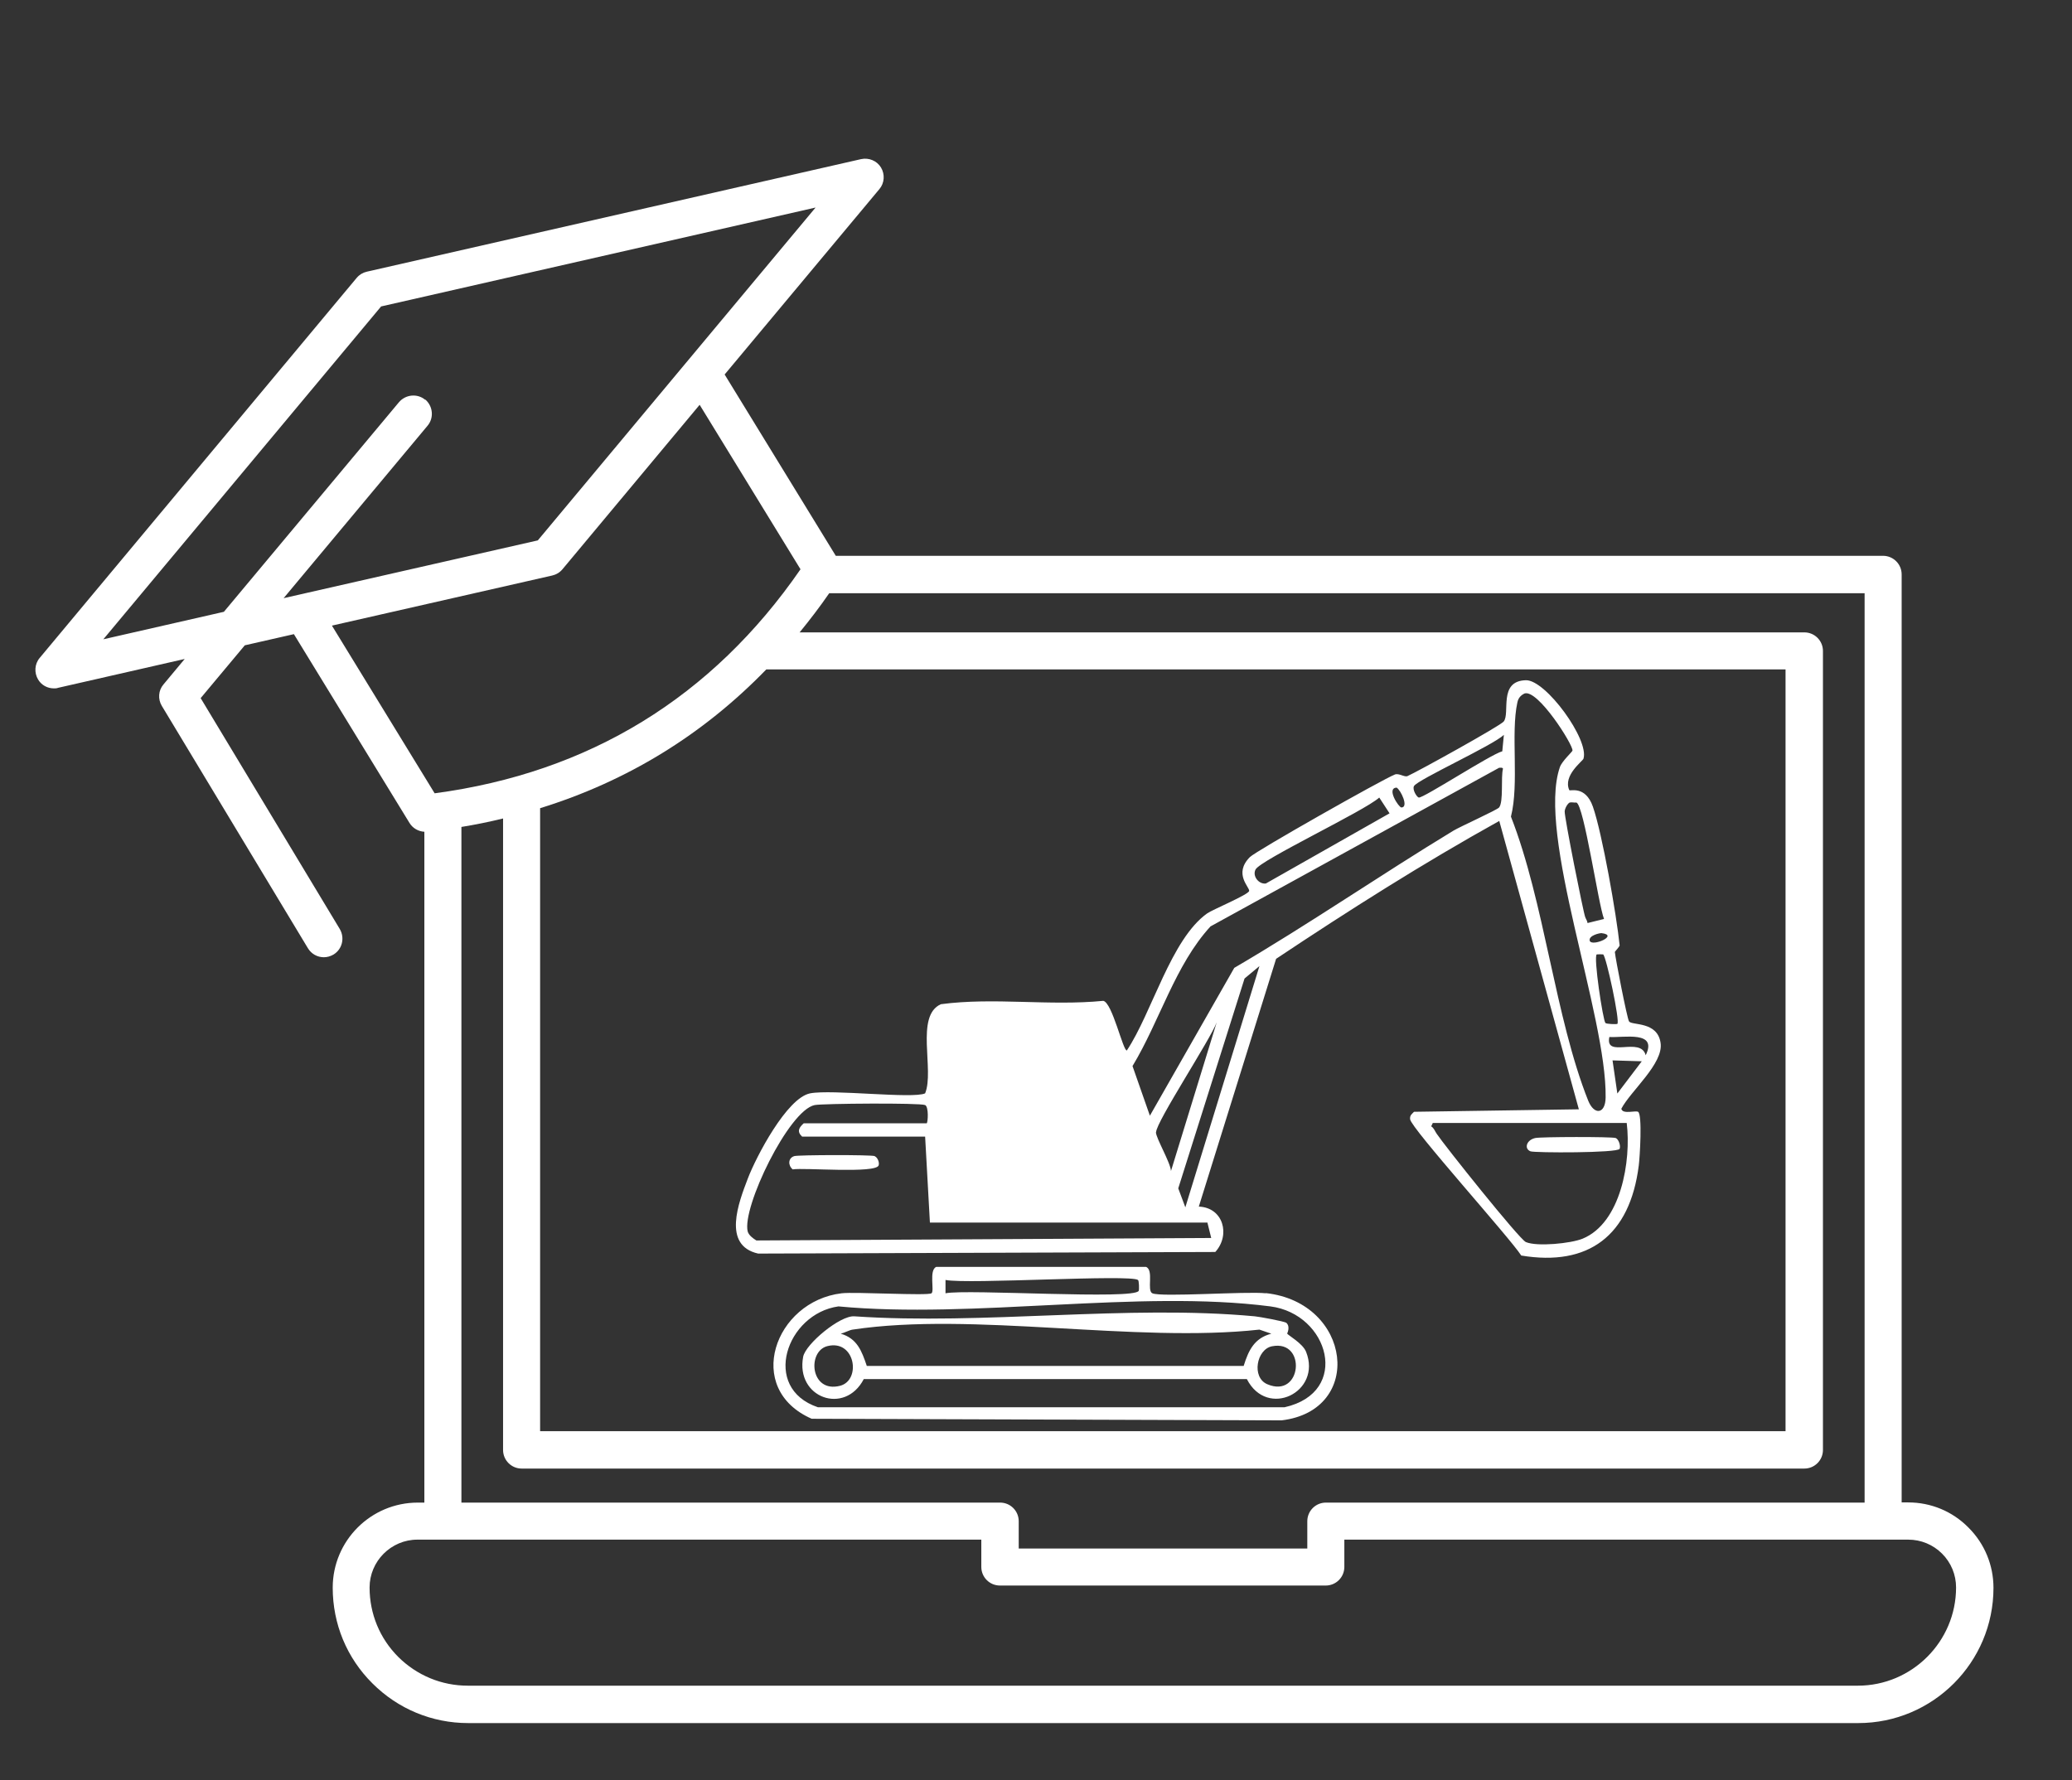
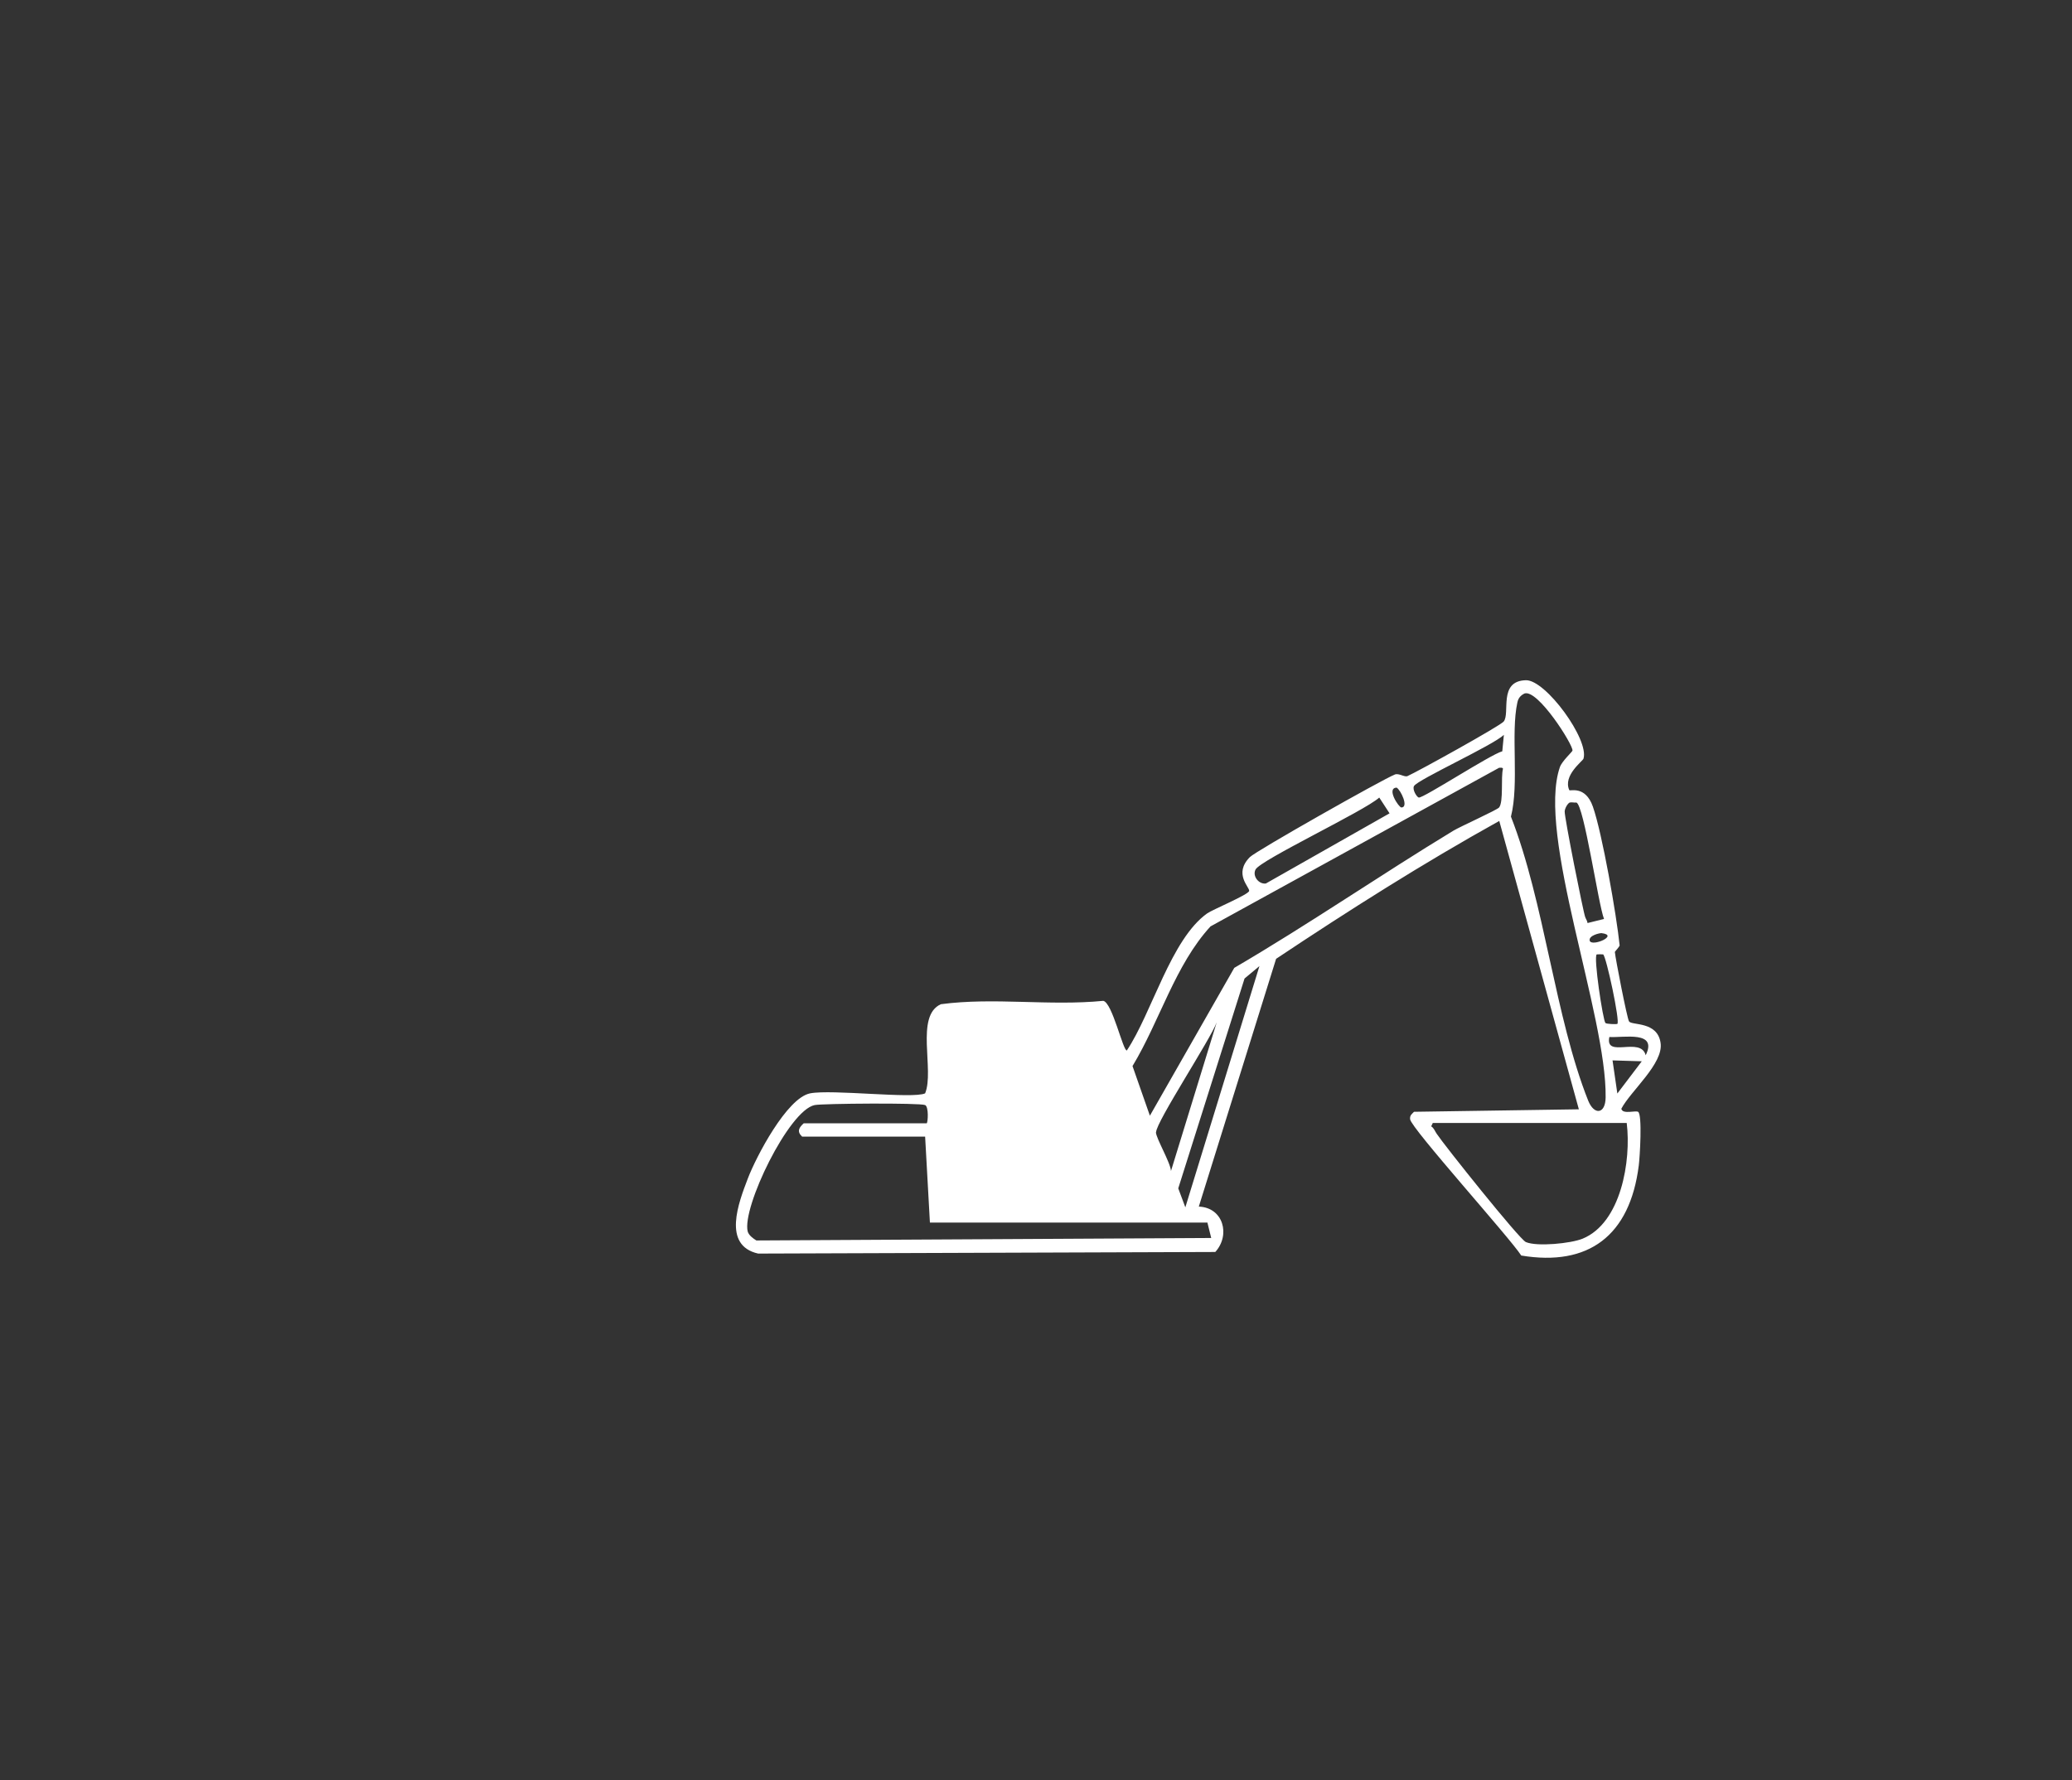
<svg xmlns="http://www.w3.org/2000/svg" id="Ebene_1" version="1.1" viewBox="0 0 116.89 100.44">
  <rect x="0" y="0" width="116.89" height="100.44" fill="#333333" stroke="none" />
  <defs>
    <style>
      .st0 {
        fill: #fff;
      }
    </style>
  </defs>
-   <path class="st0" d="M111.04,86.18c-.9-.91-2.11-1.41-3.39-1.41h-.37v-52.36c0-.58-.47-1.05-1.05-1.05h-59.08l-6.27-10.23,8.73-10.46c.29-.34.32-.84.09-1.22-.23-.38-.69-.57-1.13-.47l-27.88,6.35c-.22.05-.42.17-.57.35L2.24,37.12c-.29.34-.32.84-.09,1.22.19.32.53.5.89.5.08,0,.16,0,.23-.03l7.15-1.63-1.2,1.44c-.29.34-.32.83-.09,1.21l8.24,13.67c.2.33.54.51.9.51.18,0,.37-.05.54-.15.5-.3.65-.94.36-1.44l-7.85-13.03,2.49-2.98,2.77-.63,6.52,10.65c.18.3.5.48.84.5v37.85h-.37c-2.65,0-4.8,2.15-4.8,4.8,0,2.04.79,3.96,2.24,5.4,1.44,1.44,3.36,2.24,5.4,2.24h78.42c4.21,0,7.63-3.42,7.63-7.63,0-1.28-.5-2.49-1.4-3.39ZM23.99,22.56c-.44-.37-1.1-.31-1.48.13l-9.88,11.83-6.8,1.55,15.67-18.78,24.51-5.58-15.67,18.78-14.34,3.26,8.12-9.73c.37-.44.31-1.1-.13-1.48ZM18.72,35.3l12.44-2.83c.22-.05.42-.17.57-.35l7.74-9.28,5.69,9.28c-4.99,7.23-11.93,11.48-20.64,12.64l-5.8-9.47ZM30.47,45.6c4.91-1.52,9.18-4.14,12.76-7.83h57.5v42.98H30.47v-35.15ZM26.02,46.66c.8-.13,1.59-.29,2.36-.48v35.63c0,.58.47,1.05,1.05,1.05h72.36c.58,0,1.05-.47,1.05-1.05v-45.08c0-.58-.47-1.05-1.05-1.05h-56.68c.58-.71,1.14-1.44,1.67-2.21h58.41v51.31h-30.39c-.58,0-1.05.47-1.05,1.05v1.54h-16.28v-1.54c0-.58-.47-1.05-1.05-1.05h-30.39v-38.12ZM104.81,95.11H26.39c-1.48,0-2.87-.58-3.92-1.62-1.05-1.05-1.62-2.44-1.62-3.92s1.21-2.7,2.7-2.7h31.81v1.54c0,.58.47,1.05,1.05,1.05h18.38c.58,0,1.05-.47,1.05-1.05v-1.54h31.81c.72,0,1.4.28,1.91.79.51.51.79,1.19.79,1.91,0,3.05-2.49,5.54-5.54,5.54Z" />
  <g>
    <path class="st0" d="M91.46,62.57c.52-1.01,2.4-2.56,2.22-3.73-.18-1.23-1.62-.97-1.78-1.21-.11-.17-.77-3.56-.8-3.92,0-.02.27-.3.27-.37-.17-1.68-.98-6.32-1.51-7.83-.43-1.22-1.3-.85-1.33-.93-.37-.82.75-1.63.8-1.77.34-1.07-2.13-4.46-3.25-4.43-1.57.04-.87,1.86-1.25,2.33-.2.25-4.9,2.85-5.43,3.08-.17.07-.49-.18-.71-.09-.71.28-7.85,4.32-8.18,4.66-.94.95,0,1.7-.04,1.91s-2.08,1.06-2.36,1.26c-2.05,1.45-3.12,5.61-4.54,7.74-.22.02-.82-2.7-1.33-2.8-3.05.3-6.16-.21-9.16.19-1.47.65-.35,3.72-.89,5.03-.69.32-5.26-.24-6.49,0-1.31.26-3.04,3.57-3.51,4.8-.52,1.36-1.46,3.78.58,4.24l25.79-.09c.87-.96.45-2.51-.93-2.56l4.36-13.98c4.11-2.74,8.29-5.39,12.59-7.78l4.49,16.27-9.3.14c-.13.14-.24.19-.22.42.05.5,5.63,6.69,6.27,7.69,3.79.63,6.13-1.11,6.63-5.08.06-.45.21-2.89-.04-3.03-.15-.08-.84.14-.93-.14l-.02-.02ZM78.79,44.44c.23.13.7,1.11.27,1.12-.15,0-.87-1.1-.27-1.12ZM70.83,49.06c.28-.54,6.14-3.3,6.98-4.06l.58.89-6.98,3.96c-.4.05-.77-.42-.58-.79ZM68.11,68.96l.22.89-25.66.14c-.18-.11-.43-.29-.49-.51-.33-1.35,2.32-6.84,3.78-7.13.45-.09,5.94-.13,6.23,0,.21.1.16.97.09,1.03h-6.94c-.28.25-.39.47-.09.75h6.94l.27,4.85h15.65v-.02ZM65.22,63.88c.01-.59,3.07-5.24,3.42-6.2l-2.58,8.39c-.03-.48-.85-1.86-.85-2.19h.01ZM66.87,68.12l-.4-1.07,3.74-11.84.84-.7s-4.18,13.61-4.18,13.61ZM84.57,45.56c-.11.14-2.2,1.08-2.58,1.31-4.15,2.52-8.17,5.29-12.36,7.74l-4.76,8.34-.98-2.8c1.54-2.55,2.4-5.7,4.4-7.88l16.28-8.95c.08,0,.18-.03.22.05-.13.49.04,1.86-.22,2.19ZM84.75,42.39c-.65.17-4.45,2.65-4.71,2.61-.11-.02-.38-.45-.27-.65.22-.37,4.47-2.3,5.07-2.89,0,0-.09.93-.09.93ZM91.24,61.69l-.27-1.86,1.65.05-1.38,1.82h0ZM92.84,59.54c-.28-1.08-2.31.2-2.05-1.03.82.05,2.74-.37,2.05,1.03ZM91.24,57.77c-.06.03-.61.01-.67-.05-.14-.13-.69-3.77-.49-3.87.03-.01.33-.01.36,0,.17.09.97,3.82.8,3.92ZM89.68,53.07c-.06-.29.57-.43.67-.42,1.02.12-.58.8-.67.42ZM88.57,45.28c.1-.03.25.02.36,0,.43.14,1.24,5.77,1.56,6.57l-.93.23c-.02-.14-.1-.24-.13-.33-.12-.32-1.18-5.66-1.16-5.97.01-.18.18-.48.31-.51h0ZM85.24,46.07c.47-1.85-.02-4.69.36-6.43.05-.25.18-.4.4-.51.75-.27,2.76,2.91,2.71,3.22,0,.06-.59.59-.71.93-1.32,3.81,2.65,14,2.58,18.64-.01.94-.64,1.02-.98.19-1.87-4.69-2.47-11.2-4.36-16.03h0ZM89.28,69.89c-.66.27-2.57.46-3.2.19-.36-.15-4.6-5.46-5.03-6.11-.1-.14-.15-.32-.31-.42l.09-.19h10.94c.26,2.14-.32,5.64-2.49,6.53Z" />
-     <path class="st0" d="M49.35,65.23c-.21-.08-4.32-.07-4.54,0-.36.11-.36.53-.09.75.61-.11,4.71.25,4.85-.23.05-.18-.07-.45-.22-.51h0Z" />
-     <path class="st0" d="M91.15,64.21c-.21-.08-4.24-.07-4.54,0-.5.11-.64.6-.27.75.23.09,4.92.1,5.03-.14.07-.16-.05-.54-.22-.61Z" />
-     <path class="st0" d="M71.41,72.97c-1.1-.12-5.9.23-6.4,0-.33-.15.1-1.31-.36-1.49h-11.83c-.43.18-.09,1.36-.27,1.49-.21.15-4.34-.09-5.07,0-3.78.45-5.54,5.39-1.69,7.08l26.51.09c4.68-.56,3.95-6.65-.89-7.18h0ZM53.35,72.22c1.3.25,10.41-.33,10.85,0,.06.04.07.54.04.61-.22.52-9.68-.11-10.9.14v-.75h.01ZM72.47,79.4h-26.33c-3.22-1.09-1.77-5.28,1.16-5.69,7.62.72,16.94-.96,24.37,0,3.31.43,4.55,4.85.8,5.69Z" />
-     <path class="st0" d="M72.61,75.25s.2-.39-.04-.61c-.11-.09-1.55-.35-1.78-.37-7.19-.67-15.3.5-22.59,0-.81-.06-2.75,1.56-2.89,2.28-.44,2.32,2.35,3.32,3.42,1.26h21.61c1.15,2.26,4.25.73,3.34-1.54-.19-.48-1.02-.93-1.07-1.03h0ZM47.39,78.19c-1.68.43-1.87-1.95-.71-2.24,1.57-.39,1.92,1.93.71,2.24ZM70.16,77.07h-21.26c-.29-.86-.55-1.55-1.47-1.82.19-.04.5-.21.67-.23,6.78-1.02,15.93.77,22.95,0l.67.23c-.95.25-1.28.92-1.56,1.82ZM71.49,78.1c-.9-.39-.6-1.97.27-2.14,1.97-.39,1.69,2.98-.27,2.14Z" />
+     <path class="st0" d="M91.15,64.21Z" />
  </g>
</svg>